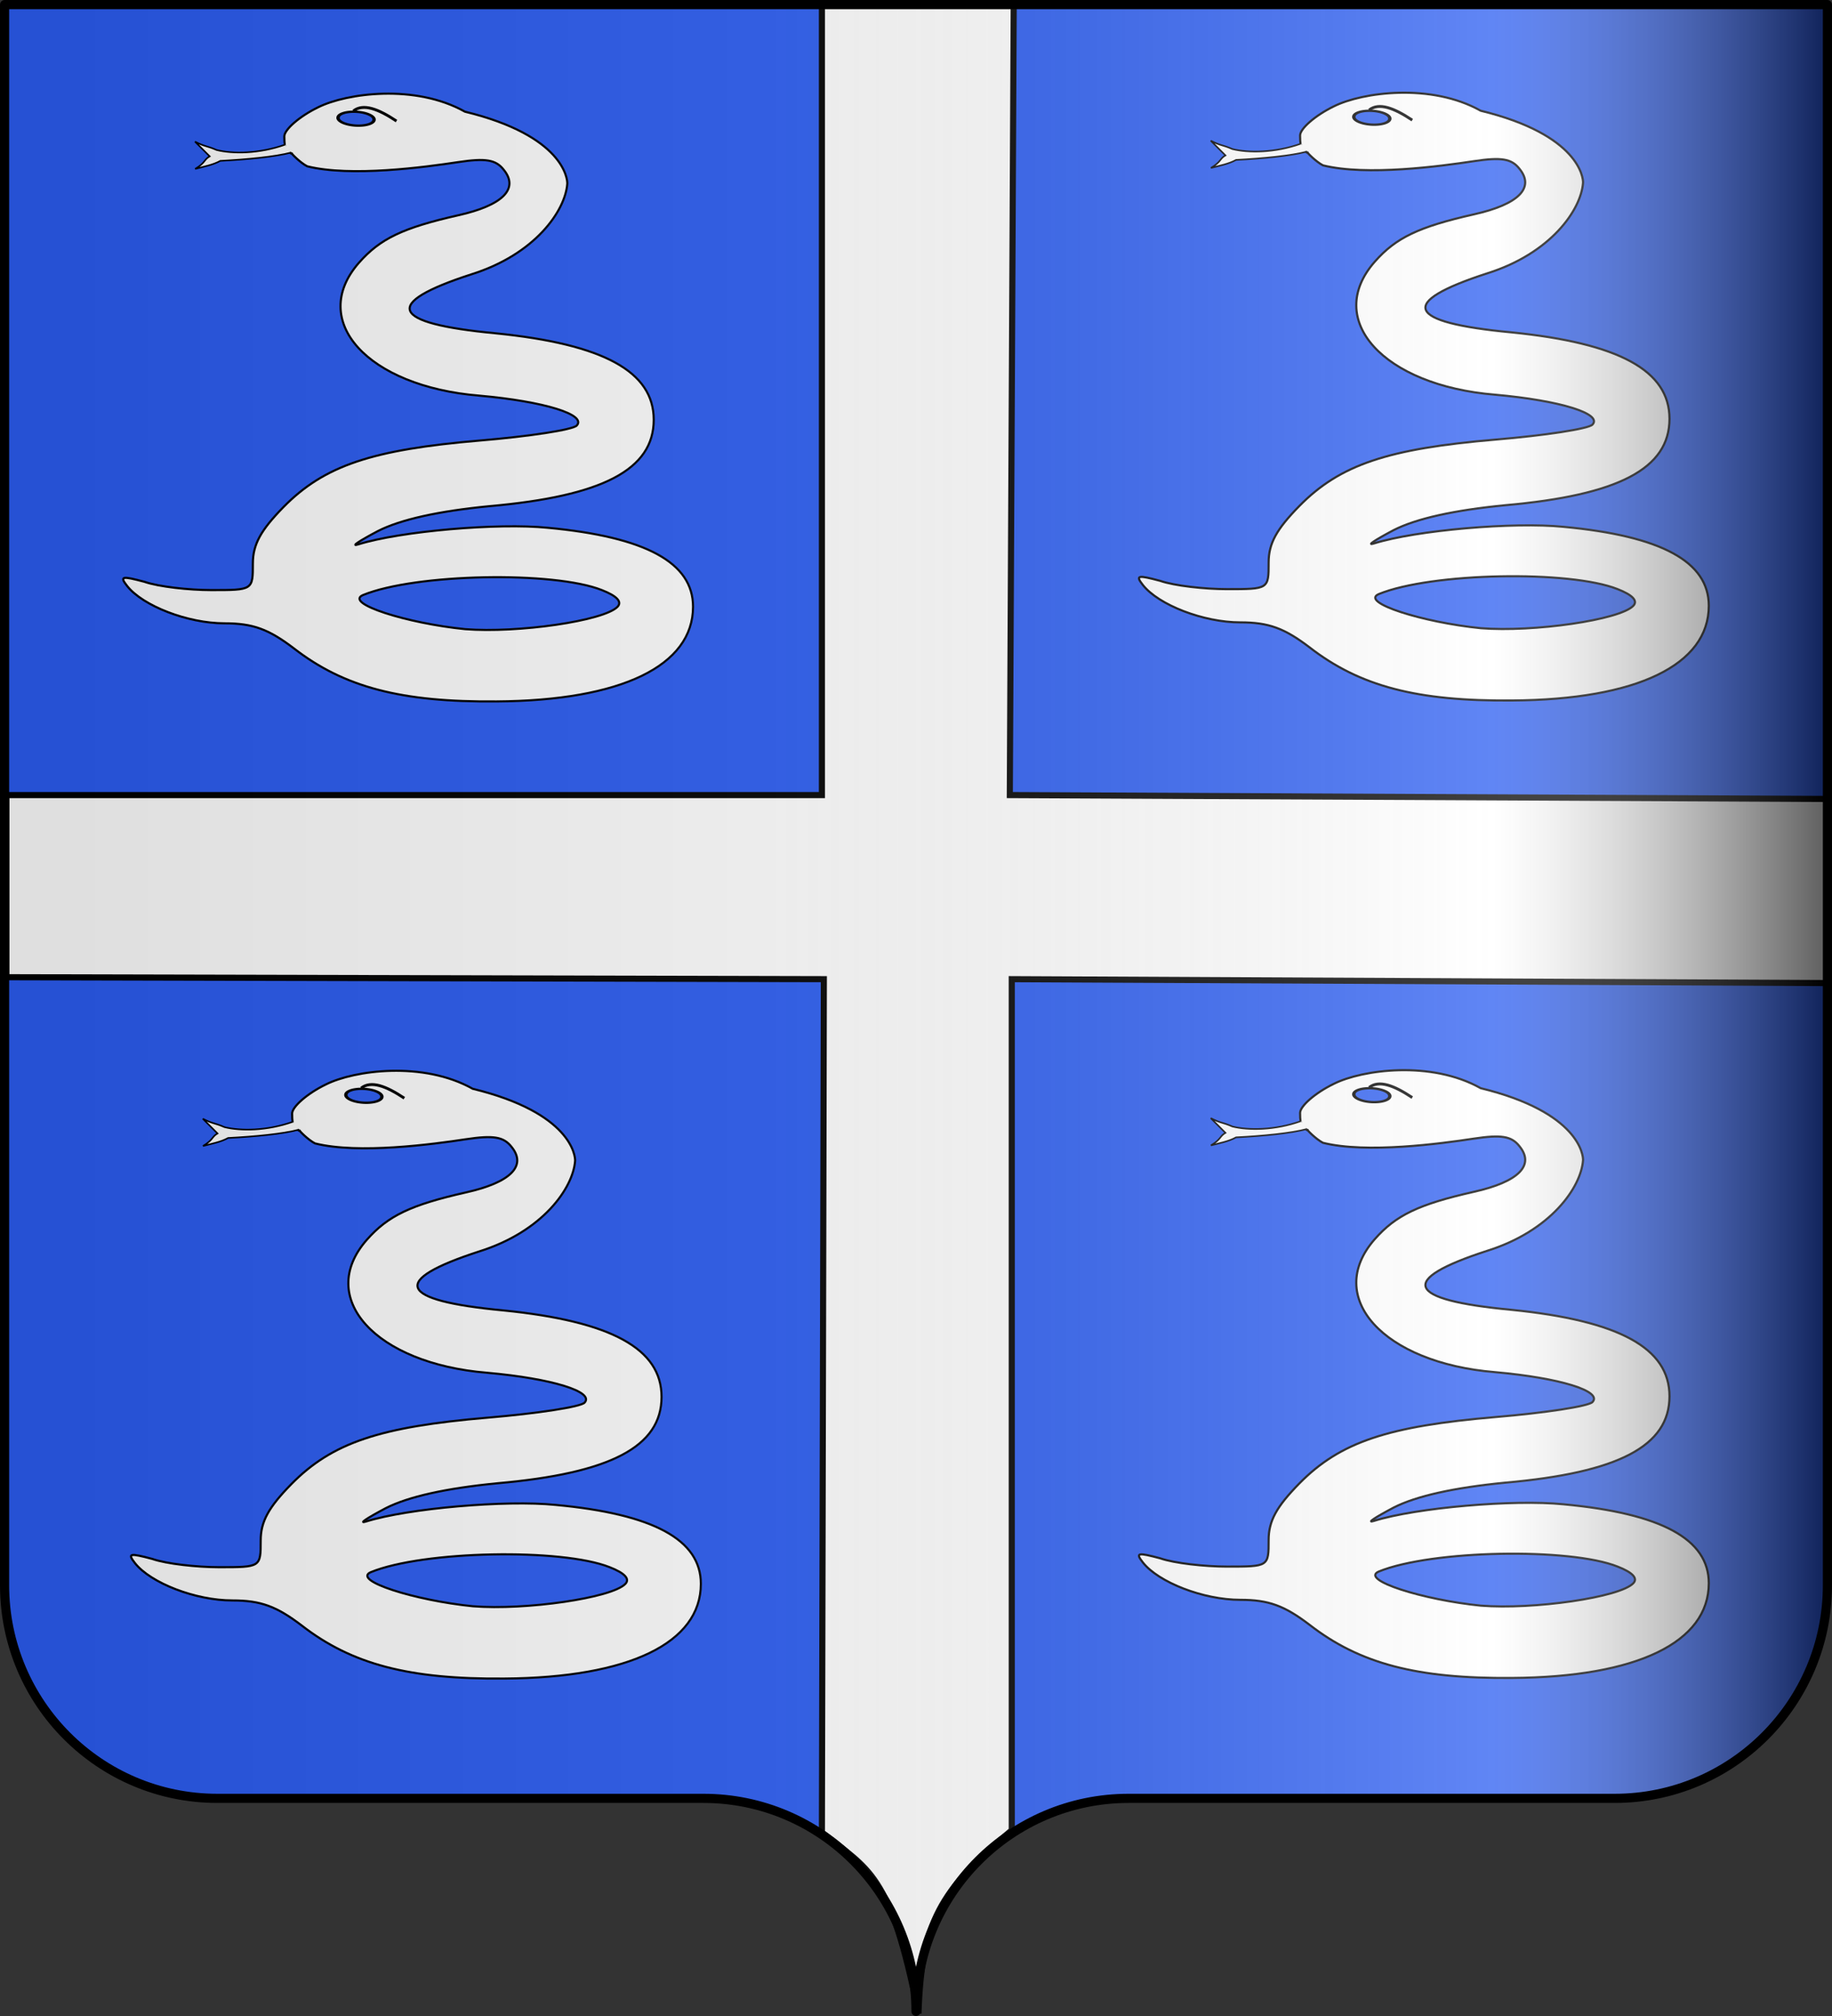
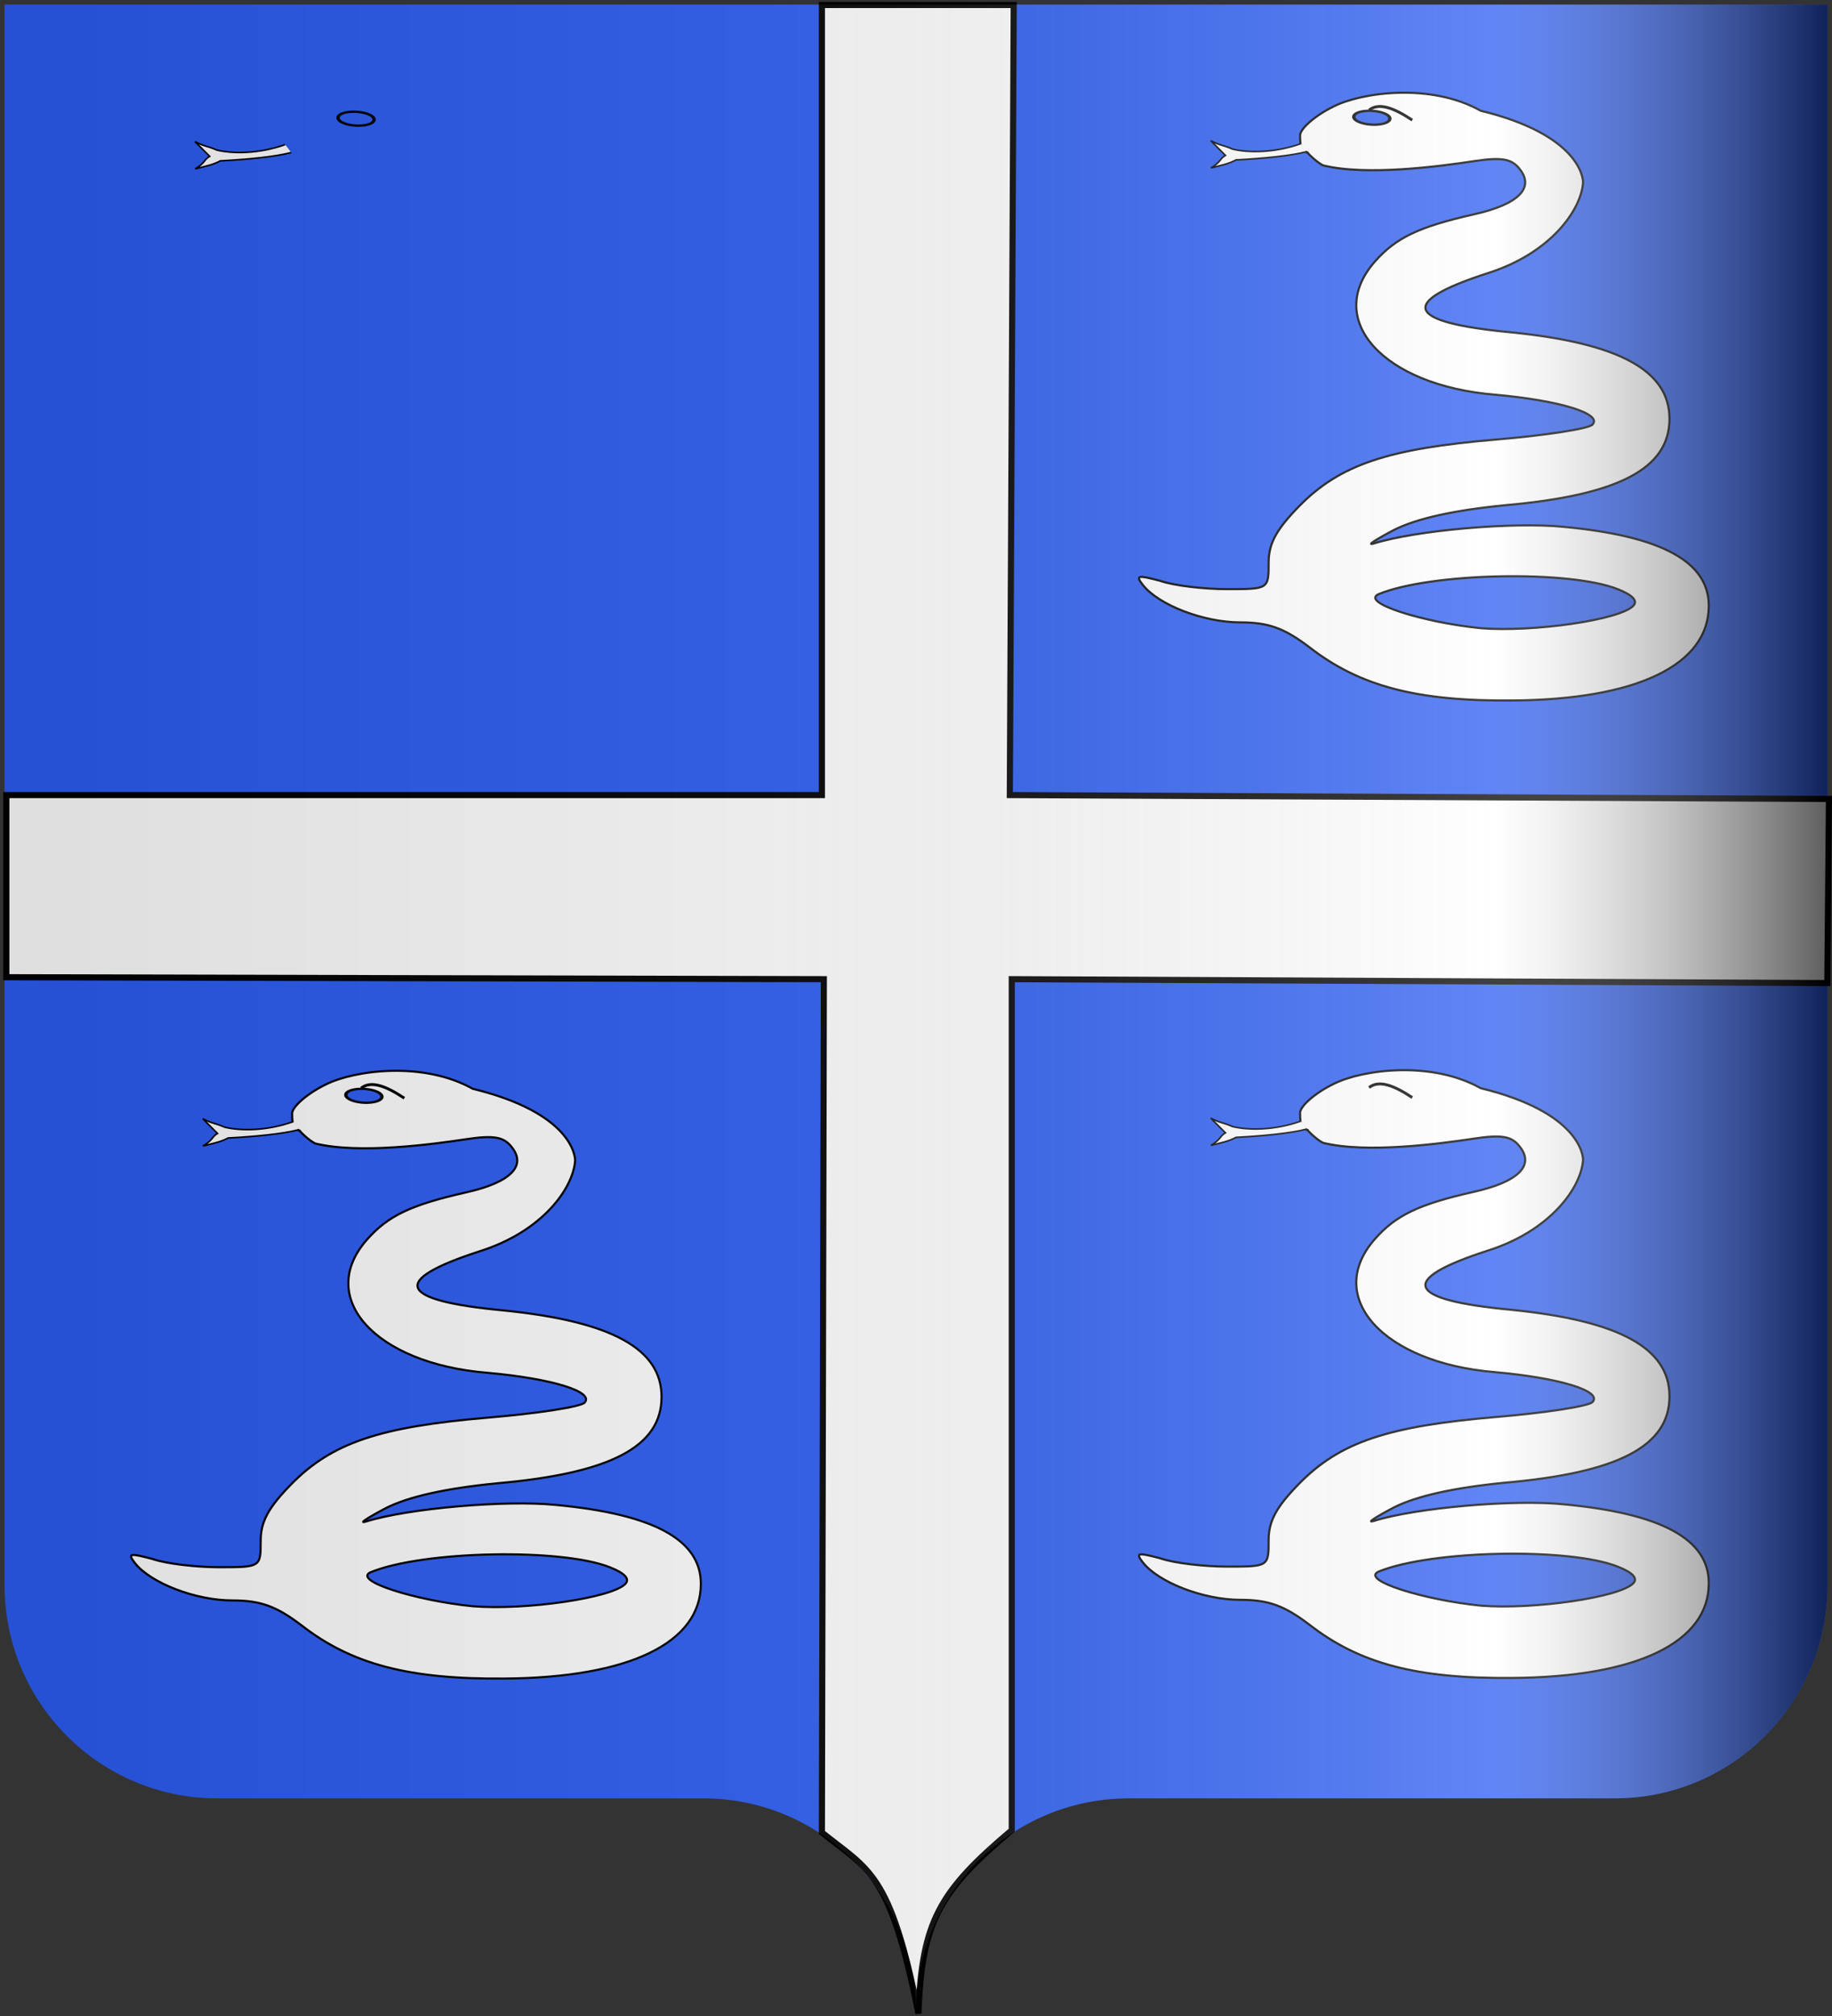
<svg xmlns="http://www.w3.org/2000/svg" xmlns:ns1="http://sodipodi.sourceforge.net/DTD/sodipodi-0.dtd" xmlns:ns2="http://www.inkscape.org/namespaces/inkscape" xmlns:xlink="http://www.w3.org/1999/xlink" height="660" width="600" version="1.0" id="svg2" ns1:version="0.32" ns2:version="0.45.1" ns1:docname="CoA_fr_Martinique.svg" ns1:docbase="E:\N (E)" ns2:output_extension="org.inkscape.output.svg.inkscape">
  <rect width="100%" height="100%" fill="#333333" stroke="none" />
  <ns1:namedview ns2:window-height="746" ns2:window-width="1024" ns2:pageshadow="2" ns2:pageopacity="0.0" guidetolerance="10.0" gridtolerance="10.0" objecttolerance="10.0" borderopacity="1.0" bordercolor="#666666" pagecolor="#ffffff" id="base" showgrid="true" height="660px" ns2:zoom="0.41666667" ns2:cx="141.88598" ns2:cy="380.12431" ns2:window-x="9" ns2:window-y="-16" ns2:current-layer="layer3" />
  <desc id="desc4">Flag of Canton of Valais (Wallis)</desc>
  <defs id="defs6">
    <linearGradient id="linearGradient2893">
      <stop id="stop3188" offset="0" style="stop-color:#000000;stop-opacity:0.632;" />
      <stop id="stop2897" offset="0.19" style="stop-color:white;stop-opacity:0.251;" />
      <stop style="stop-color:#6b6b6b;stop-opacity:0.125;" offset="0.6" id="stop2901" />
      <stop style="stop-color:black;stop-opacity:0.125;" offset="1" id="stop2899" />
    </linearGradient>
    <radialGradient ns2:collect="always" xlink:href="#linearGradient2893" id="radialGradient2883" cx="203.198" cy="218.01" fx="203.198" fy="218.01" r="300" gradientTransform="matrix(1.36,0,0,1.355,-79.528,-87.645)" gradientUnits="userSpaceOnUse" />
    <linearGradient id="linearGradient2955">
      <stop style="stop-color:white;stop-opacity:0;" offset="0" id="stop2965" />
      <stop style="stop-color:black;stop-opacity:0.646;" offset="1" id="stop2959" />
    </linearGradient>
    <radialGradient ns2:collect="always" xlink:href="#linearGradient2955" id="radialGradient2961" cx="225.524" cy="218.901" fx="225.524" fy="218.901" r="300" gradientTransform="matrix(-4.167939e-4,2.183,-1.884,-3.599562e-4,615.597,-289.121)" gradientUnits="userSpaceOnUse" />
-     <polygon id="star" transform="scale(53,53)" points="0,-1 0.588,0.809 -0.951,-0.309 0.951,-0.309 -0.588,0.809 0,-1 " />
    <clipPath id="clip">
      <path d="M 0,-200 L 0,600 L 300,600 L 300,-200 L 0,-200 z " id="path10" />
    </clipPath>
    <radialGradient ns2:collect="always" xlink:href="#linearGradient2955" id="radialGradient1911" gradientUnits="userSpaceOnUse" gradientTransform="matrix(-4.167939e-4,2.183,-1.884,-3.599562e-4,1395.597,-309.121)" cx="225.524" cy="218.901" fx="225.524" fy="218.901" r="300" />
    <radialGradient ns2:collect="always" xlink:href="#linearGradient2955" id="radialGradient2928" cx="-483.508" cy="153.928" fx="-483.508" fy="153.928" r="300" gradientTransform="matrix(0,2.342,-2.291,0,562.913,1323.77)" gradientUnits="userSpaceOnUse" />
    <linearGradient ns2:collect="always" xlink:href="#linearGradient2893" id="linearGradient3186" x1="598.5" y1="445.2" x2="22.5" y2="445.2" gradientUnits="userSpaceOnUse" />
  </defs>
  <g ns2:groupmode="layer" id="layer1" ns2:label="Fond écu" ns1:insensitive="true">
    <path id="path2014" style="fill:#2b5df2;fill-opacity:1;fill-rule:nonzero;stroke:none;stroke-width:5;stroke-linecap:round;stroke-linejoin:round;stroke-miterlimit:4;stroke-dashoffset:0;stroke-opacity:1" d="M 300,658.499 C 300,619.995 331.203,588.746 369.65,588.746 C 408.097,588.746 490.403,588.746 528.85,588.746 C 567.297,588.746 598.5,557.496 598.5,518.992 L 598.5,1.5 L 1.5,1.5 L 1.5,518.992 C 1.5,557.496 32.703,588.746 71.15,588.746 C 109.597,588.746 191.903,588.746 230.35,588.746 C 268.797,588.746 300,619.995 300,658.499 z " ns1:nodetypes="cssccccssc" />
  </g>
  <g ns2:groupmode="layer" id="layer2" ns2:label="Meubles" ns1:insensitive="true">
    <path ns1:nodetypes="ccccccccccccccccccccccc" id="path3383" d="M -203.162,212.55 C -194.832,203.155 -178.801,197.313 -155.687,203.626 C -138.769,206.087 -123.049,209.277 -124.456,222.894 C -123.604,236.197 -150.274,237.735 -166.232,244.311 C -167.325,246.096 -171.961,247.881 -161.835,249.665 C -121.759,251.955 -100.561,257.65 -101.156,267.513 C -100.738,269.067 -100.642,273.462 -102.468,276.437 C -109.799,288.572 -174.584,286.03 -182.498,295.704 C -123.791,289.74 -107.244,294.284 -102.468,296.069 C -76.472,303.624 -99.61,327.926 -122.706,328.194 C -119.712,328.333 -146.785,330.399 -160.085,328.194 C -179.232,326.677 -193.164,319.493 -201.413,312.132 C -220.13,313.482 -229.108,310.879 -238.792,308.562 C -221.306,309.115 -211.892,306.391 -203.611,303.208 C -204.144,285.523 -190.853,279.059 -172.829,276.437 L -124.456,272.867 C -118.131,272.681 -115.225,268.536 -122.257,266.457 C -195.637,263.234 -195.578,245.703 -184.271,239.686 C -173.505,236.722 -144.653,227.432 -139.847,224.679 C -131.184,220.394 -139.689,217.151 -144.244,217.54 L -155.238,217.54 C -179.179,220.712 -193.937,220.157 -199.214,215.755 L -203.162,212.55 z " style="fill:#ffffff;fill-opacity:1;fill-rule:evenodd;stroke:#000000;stroke-width:1.981px;stroke-linecap:butt;stroke-linejoin:miter;stroke-opacity:1" />
    <path style="fill:#2b5df2;fill-opacity:1;fill-rule:evenodd;stroke:#000000;stroke-width:1.981px;stroke-linecap:butt;stroke-linejoin:miter;stroke-opacity:1" d="M -182.05,308.366 C -188.923,297.666 -104.003,297.275 -106.463,308.366 C -104.953,321.984 -176.063,320.99 -182.05,308.366 z " id="path3385" ns1:nodetypes="ccc" />
    <path style="fill:#ffffff;fill-opacity:1;fill-rule:evenodd;stroke:#000000;stroke-width:1.368;stroke-linecap:butt;stroke-linejoin:miter;stroke-miterlimit:4;stroke-dasharray:none;stroke-opacity:1" d="M -202.447,213.197 C -222.106,219.905 -234.042,215.451 -232.062,216.718 C -214.499,221.685 -229.761,217.294 -230.998,222.64 C -216.061,218.722 -208.313,217.382 -202.447,213.197 z " id="path3387" ns1:nodetypes="cccc" />
    <g id="g3410">
      <path ns1:type="arc" style="fill:#2b5df2;fill-opacity:1;fill-rule:evenodd;stroke:#000000;stroke-width:1px;stroke-linecap:butt;stroke-linejoin:miter;stroke-opacity:1" id="path3389" ns1:cx="235.10832" ns1:cy="106.21926" ns1:rx="3.0947645" ns1:ry="1.6880534" d="M 238.203 106.219 A 3.095 1.688 0 1 1  232.014,106.219 A 3.095 1.688 0 1 1  238.203 106.219 z" transform="matrix(1.7,0.108,-0.133,1.106,-568.05,65.536)" />
      <path style="fill:none;fill-rule:evenodd;stroke:#000000;stroke-width:1.387;stroke-linecap:butt;stroke-linejoin:miter;stroke-miterlimit:4;stroke-dasharray:none;stroke-opacity:1" d="M -183.3,206.276 C -180.384,204.115 -175.999,205.691 -170.659,209.065" id="path3391" ns1:nodetypes="cc" />
    </g>
    <path ns1:nodetypes="cc" id="path3393" d="M -200.502,312.961 C -202.783,309.986 -203.669,306.656 -203.635,303.682" style="fill:none;fill-rule:evenodd;stroke:#000000;stroke-width:1.981px;stroke-linecap:butt;stroke-linejoin:miter;stroke-opacity:1" />
    <path ns1:nodetypes="cc" id="path3395" d="M -180.548,310.12 C -185.639,304.645 -189.353,299.879 -180.548,294.403" style="fill:none;fill-rule:evenodd;stroke:#000000;stroke-width:1.981px;stroke-linecap:butt;stroke-linejoin:miter;stroke-opacity:1" />
    <path ns1:nodetypes="csscscccscsccccsccsscssccsccccsccscccsccc" d="M -143.254,355.017 C -149.432,358.01 -154.324,362.362 -154.324,364.539 C -154.324,366.987 -150.689,367.037 -155.249,368.581 C -159.809,370.125 -171.467,372.563 -179.849,372.025 C -182.615,372.037 -189.266,370.127 -191.194,370.383 C -193.121,370.638 -182.467,375.233 -186.586,374.145 C -192.249,372.513 -195.496,371.912 -191.12,374.905 C -187.773,377.081 -180.39,377.181 -169.836,375.821 C -165.588,375.277 -154.923,372.573 -151.004,372.229 C -148.296,371.991 -148.505,374.196 -146.831,374.332 C -132.93,375.148 -108.244,374.604 -97.431,372.972 C -88.421,371.612 -85.075,372.156 -82.501,375.42 C -77.352,381.678 -82.758,387.118 -97.431,390.383 C -115.452,394.464 -122.917,398 -129.868,405.89 C -146.601,424.933 -127.036,446.424 -90.481,449.417 C -69.114,451.321 -55.213,455.674 -58.56,459.21 C -59.847,460.571 -74.005,462.747 -90.223,464.107 C -125.491,467.1 -141.195,472.269 -154.581,485.871 C -162.046,493.488 -164.621,498.113 -164.621,504.37 C -164.621,513.075 -164.621,513.075 -178.265,513.075 C -185.473,513.075 -195.512,511.987 -200.146,510.355 C -207.354,508.451 -208.384,508.451 -205.81,511.715 C -200.661,518.244 -185.987,523.957 -173.888,523.957 C -164.621,523.957 -159.472,525.861 -151.234,532.119 C -134.759,544.905 -115.966,549.801 -84.817,549.529 C -43.886,549.257 -20.46,537.831 -20.46,518.516 C -20.46,504.098 -35.906,495.664 -68.084,492.672 C -84.303,491.04 -116.224,493.76 -130.125,498.113 C -132.699,498.929 -129.868,497.025 -123.689,493.76 C -116.224,489.952 -103.867,487.231 -87.134,485.599 C -50.064,482.334 -33.331,473.629 -33.331,457.306 C -33.331,441.527 -49.807,432.55 -85.075,429.013 C -119.828,425.749 -122.402,419.22 -93.055,409.698 C -72.203,403.169 -61.649,393.375 -61.649,380.045 C -61.649,359.642 -72.203,352.841 -107.471,350.936 C -128.838,349.848 -133.987,350.392 -143.254,355.017 z M -50.322,513.075 C -45.431,514.98 -43.629,516.884 -45.173,518.516 C -49.549,523.141 -77.867,527.222 -95.115,525.861 C -114.164,523.957 -134.759,517.428 -128.581,514.708 C -111.333,507.634 -66.025,506.818 -50.322,513.075 z " style="fill:#ffffff;fill-opacity:1;stroke:#000000;stroke-width:0.92;stroke-miterlimit:4;stroke-dasharray:none;stroke-opacity:1" id="path3380" />
    <g id="g6339">
      <path ns1:nodetypes="ccccccccccccccc" id="path37505" d="M 269.182,1.636 L 332,1.636 L 330.727,260.29 L 599,261.563 L 598.473,321.835 L 331.363,320.562 L 331.363,599.164 C 307.606,619.189 301.853,629.095 300.8,659.2 C 291.577,612.764 284.424,612.215 269.182,599.91 L 269.819,320.562 L 154.427,320.288 L 2.073,319.926 L 2.073,260.29 L 269.182,260.29 L 269.182,1.636 z " style="fill:#ffffff;fill-opacity:1;fill-rule:evenodd;stroke:#000000;stroke-width:2;stroke-linecap:butt;stroke-linejoin:miter;stroke-miterlimit:4;stroke-dasharray:none;stroke-opacity:1" />
      <g id="g6296">
        <path id="path3372" style="fill:#ffffff;fill-opacity:1;stroke:#000000;stroke-width:0.7;stroke-miterlimit:4;stroke-dasharray:none;stroke-opacity:1" d="M 106.746,355.017 C 100.568,358.01 95.676,362.362 95.676,364.539 C 95.676,366.987 95.882,368.337 96.342,369.005 C 97.968,369.951 98.481,370.873 98.147,370.108 C 97.883,370.077 100.859,373.136 103.169,374.332 C 117.494,377.906 141.756,374.604 152.569,372.972 C 161.579,371.612 164.925,372.156 167.499,375.42 C 172.648,381.678 167.242,387.118 152.569,390.383 C 134.548,394.464 127.083,398 120.132,405.89 C 103.399,424.933 122.964,446.424 159.519,449.417 C 180.886,451.321 194.787,455.674 191.44,459.21 C 190.153,460.571 175.995,462.747 159.777,464.107 C 124.509,467.1 108.805,472.269 95.419,485.871 C 87.954,493.488 85.379,498.113 85.379,504.37 C 85.379,513.075 85.379,513.075 71.735,513.075 C 64.527,513.075 54.488,511.987 49.854,510.355 C 42.646,508.451 41.616,508.451 44.19,511.715 C 49.339,518.244 64.013,523.957 76.112,523.957 C 85.379,523.957 90.528,525.861 98.766,532.119 C 115.241,544.905 134.034,549.801 165.183,549.529 C 206.114,549.257 229.54,537.831 229.54,518.516 C 229.54,504.098 214.094,495.664 181.916,492.672 C 165.697,491.04 133.776,493.76 119.875,498.113 C 117.301,498.929 120.132,497.025 126.311,493.76 C 133.776,489.952 146.133,487.231 162.866,485.599 C 199.936,482.334 216.669,473.629 216.669,457.306 C 216.669,441.527 200.193,432.55 164.925,429.013 C 130.172,425.749 127.598,419.22 156.945,409.698 C 177.797,403.169 187.717,388.899 188.351,380.045 C 188.461,378.516 187.13,364.296 154.832,356.452 C 138.557,347.303 116.013,350.392 106.746,355.017 z M 199.678,513.075 C 204.569,514.98 206.371,516.884 204.827,518.516 C 200.451,523.141 172.133,527.222 154.885,525.861 C 135.836,523.957 115.241,517.428 121.419,514.708 C 138.667,507.634 183.975,506.818 199.678,513.075 z " ns1:nodetypes="cscccsccccsccsscssccsccccsccscccsccc" />
        <g style="stroke:#000000;stroke-width:0.8;stroke-miterlimit:4;stroke-dasharray:none;stroke-opacity:1" id="g3374" transform="matrix(1.119,0,0,1.181,323.383,112.619)">
          <path transform="matrix(1.7,0.108,-0.133,1.106,-568.05,65.536)" d="M 238.203 106.219 A 3.095 1.688 0 1 1  232.014,106.219 A 3.095 1.688 0 1 1  238.203 106.219 z" ns1:ry="1.6880534" ns1:rx="3.0947645" ns1:cy="106.21926" ns1:cx="235.10832" id="path3376" style="fill:#2b5df2;fill-opacity:1;fill-rule:evenodd;stroke:#000000;stroke-width:0.581;stroke-linecap:butt;stroke-linejoin:miter;stroke-miterlimit:4;stroke-dasharray:none;stroke-opacity:1" ns1:type="arc" />
          <path ns1:nodetypes="cc" id="path3378" d="M -183.3,206.276 C -180.384,204.115 -175.999,205.691 -170.659,209.065" style="fill:none;fill-rule:evenodd;stroke:#000000;stroke-width:0.8;stroke-linecap:butt;stroke-linejoin:miter;stroke-miterlimit:4;stroke-dasharray:none;stroke-opacity:1" />
        </g>
        <path style="fill:#ffffff;fill-opacity:1;fill-rule:evenodd;stroke:#000000;stroke-width:0.522;stroke-linecap:butt;stroke-linejoin:miter;stroke-miterlimit:4;stroke-dasharray:none;stroke-opacity:1" d="M 95.957,367.233 C 87.349,370.306 78.676,370.277 73.527,369.004 C 70.19,367.541 69.815,368.001 66.422,366.261 L 71.232,371.065 C 69.296,372.206 69.894,373.148 66.472,375.187 C 69.328,374.433 72.352,373.872 74.715,372.555 C 83.55,372.094 92.617,371.233 97.951,369.823" id="path4356" ns1:nodetypes="ccccccc" />
      </g>
      <g transform="translate(-2.561,-319.89)" id="g6303">
-         <path ns1:nodetypes="cscccsccccsccsscssccsccccsccscccsccc" d="M 106.746,355.017 C 100.568,358.01 95.676,362.362 95.676,364.539 C 95.676,366.987 95.882,368.337 96.342,369.005 C 97.968,369.951 98.481,370.873 98.147,370.108 C 97.883,370.077 100.859,373.136 103.169,374.332 C 117.494,377.906 141.756,374.604 152.569,372.972 C 161.579,371.612 164.925,372.156 167.499,375.42 C 172.648,381.678 167.242,387.118 152.569,390.383 C 134.548,394.464 127.083,398 120.132,405.89 C 103.399,424.933 122.964,446.424 159.519,449.417 C 180.886,451.321 194.787,455.674 191.44,459.21 C 190.153,460.571 175.995,462.747 159.777,464.107 C 124.509,467.1 108.805,472.269 95.419,485.871 C 87.954,493.488 85.379,498.113 85.379,504.37 C 85.379,513.075 85.379,513.075 71.735,513.075 C 64.527,513.075 54.488,511.987 49.854,510.355 C 42.646,508.451 41.616,508.451 44.19,511.715 C 49.339,518.244 64.013,523.957 76.112,523.957 C 85.379,523.957 90.528,525.861 98.766,532.119 C 115.241,544.905 134.034,549.801 165.183,549.529 C 206.114,549.257 229.54,537.831 229.54,518.516 C 229.54,504.098 214.094,495.664 181.916,492.672 C 165.697,491.04 133.776,493.76 119.875,498.113 C 117.301,498.929 120.132,497.025 126.311,493.76 C 133.776,489.952 146.133,487.231 162.866,485.599 C 199.936,482.334 216.669,473.629 216.669,457.306 C 216.669,441.527 200.193,432.55 164.925,429.013 C 130.172,425.749 127.598,419.22 156.945,409.698 C 177.797,403.169 187.717,388.899 188.351,380.045 C 188.461,378.516 187.13,364.296 154.832,356.452 C 138.557,347.303 116.013,350.392 106.746,355.017 z M 199.678,513.075 C 204.569,514.98 206.371,516.884 204.827,518.516 C 200.451,523.141 172.133,527.222 154.885,525.861 C 135.836,523.957 115.241,517.428 121.419,514.708 C 138.667,507.634 183.975,506.818 199.678,513.075 z " style="fill:#ffffff;fill-opacity:1;stroke:#000000;stroke-width:0.7;stroke-miterlimit:4;stroke-dasharray:none;stroke-opacity:1" id="path6305" />
        <g transform="matrix(1.119,0,0,1.181,323.383,112.619)" id="g6307" style="stroke:#000000;stroke-width:0.8;stroke-miterlimit:4;stroke-dasharray:none;stroke-opacity:1">
          <path ns1:type="arc" style="fill:#2b5df2;fill-opacity:1;fill-rule:evenodd;stroke:#000000;stroke-width:0.581;stroke-linecap:butt;stroke-linejoin:miter;stroke-miterlimit:4;stroke-dasharray:none;stroke-opacity:1" id="path6309" ns1:cx="235.10832" ns1:cy="106.21926" ns1:rx="3.0947645" ns1:ry="1.6880534" d="M 238.203 106.219 A 3.095 1.688 0 1 1  232.014,106.219 A 3.095 1.688 0 1 1  238.203 106.219 z" transform="matrix(1.7,0.108,-0.133,1.106,-568.05,65.536)" />
-           <path style="fill:none;fill-rule:evenodd;stroke:#000000;stroke-width:0.8;stroke-linecap:butt;stroke-linejoin:miter;stroke-miterlimit:4;stroke-dasharray:none;stroke-opacity:1" d="M -183.3,206.276 C -180.384,204.115 -175.999,205.691 -170.659,209.065" id="path6311" ns1:nodetypes="cc" />
        </g>
        <path ns1:nodetypes="ccccccc" id="path6313" d="M 95.957,367.233 C 87.349,370.306 78.676,370.277 73.527,369.004 C 70.19,367.541 69.815,368.001 66.422,366.261 L 71.232,371.065 C 69.296,372.206 69.894,373.148 66.472,375.187 C 69.328,374.433 72.352,373.872 74.715,372.555 C 83.55,372.094 92.617,371.233 97.951,369.823" style="fill:#ffffff;fill-opacity:1;fill-rule:evenodd;stroke:#000000;stroke-width:0.522;stroke-linecap:butt;stroke-linejoin:miter;stroke-miterlimit:4;stroke-dasharray:none;stroke-opacity:1" />
      </g>
      <g id="g6315" transform="translate(330.11,-320.201)">
        <path id="path6317" style="fill:#ffffff;fill-opacity:1;stroke:#000000;stroke-width:0.7;stroke-miterlimit:4;stroke-dasharray:none;stroke-opacity:1" d="M 106.746,355.017 C 100.568,358.01 95.676,362.362 95.676,364.539 C 95.676,366.987 95.882,368.337 96.342,369.005 C 97.968,369.951 98.481,370.873 98.147,370.108 C 97.883,370.077 100.859,373.136 103.169,374.332 C 117.494,377.906 141.756,374.604 152.569,372.972 C 161.579,371.612 164.925,372.156 167.499,375.42 C 172.648,381.678 167.242,387.118 152.569,390.383 C 134.548,394.464 127.083,398 120.132,405.89 C 103.399,424.933 122.964,446.424 159.519,449.417 C 180.886,451.321 194.787,455.674 191.44,459.21 C 190.153,460.571 175.995,462.747 159.777,464.107 C 124.509,467.1 108.805,472.269 95.419,485.871 C 87.954,493.488 85.379,498.113 85.379,504.37 C 85.379,513.075 85.379,513.075 71.735,513.075 C 64.527,513.075 54.488,511.987 49.854,510.355 C 42.646,508.451 41.616,508.451 44.19,511.715 C 49.339,518.244 64.013,523.957 76.112,523.957 C 85.379,523.957 90.528,525.861 98.766,532.119 C 115.241,544.905 134.034,549.801 165.183,549.529 C 206.114,549.257 229.54,537.831 229.54,518.516 C 229.54,504.098 214.094,495.664 181.916,492.672 C 165.697,491.04 133.776,493.76 119.875,498.113 C 117.301,498.929 120.132,497.025 126.311,493.76 C 133.776,489.952 146.133,487.231 162.866,485.599 C 199.936,482.334 216.669,473.629 216.669,457.306 C 216.669,441.527 200.193,432.55 164.925,429.013 C 130.172,425.749 127.598,419.22 156.945,409.698 C 177.797,403.169 187.717,388.899 188.351,380.045 C 188.461,378.516 187.13,364.296 154.832,356.452 C 138.557,347.303 116.013,350.392 106.746,355.017 z M 199.678,513.075 C 204.569,514.98 206.371,516.884 204.827,518.516 C 200.451,523.141 172.133,527.222 154.885,525.861 C 135.836,523.957 115.241,517.428 121.419,514.708 C 138.667,507.634 183.975,506.818 199.678,513.075 z " ns1:nodetypes="cscccsccccsccsscssccsccccsccscccsccc" />
        <g style="stroke:#000000;stroke-width:0.8;stroke-miterlimit:4;stroke-dasharray:none;stroke-opacity:1" id="g6319" transform="matrix(1.119,0,0,1.181,323.383,112.619)">
          <path transform="matrix(1.7,0.108,-0.133,1.106,-568.05,65.536)" d="M 238.203 106.219 A 3.095 1.688 0 1 1  232.014,106.219 A 3.095 1.688 0 1 1  238.203 106.219 z" ns1:ry="1.6880534" ns1:rx="3.0947645" ns1:cy="106.21926" ns1:cx="235.10832" id="path6321" style="fill:#2b5df2;fill-opacity:1;fill-rule:evenodd;stroke:#000000;stroke-width:0.581;stroke-linecap:butt;stroke-linejoin:miter;stroke-miterlimit:4;stroke-dasharray:none;stroke-opacity:1" ns1:type="arc" />
          <path ns1:nodetypes="cc" id="path6323" d="M -183.3,206.276 C -180.384,204.115 -175.999,205.691 -170.659,209.065" style="fill:none;fill-rule:evenodd;stroke:#000000;stroke-width:0.8;stroke-linecap:butt;stroke-linejoin:miter;stroke-miterlimit:4;stroke-dasharray:none;stroke-opacity:1" />
        </g>
        <path style="fill:#ffffff;fill-opacity:1;fill-rule:evenodd;stroke:#000000;stroke-width:0.522;stroke-linecap:butt;stroke-linejoin:miter;stroke-miterlimit:4;stroke-dasharray:none;stroke-opacity:1" d="M 95.957,367.233 C 87.349,370.306 78.676,370.277 73.527,369.004 C 70.19,367.541 69.815,368.001 66.422,366.261 L 71.232,371.065 C 69.296,372.206 69.894,373.148 66.472,375.187 C 69.328,374.433 72.352,373.872 74.715,372.555 C 83.55,372.094 92.617,371.233 97.951,369.823" id="path6325" ns1:nodetypes="ccccccc" />
      </g>
      <g transform="translate(330.11,-0.201)" id="g6327">
        <path ns1:nodetypes="cscccsccccsccsscssccsccccsccscccsccc" d="M 106.746,355.017 C 100.568,358.01 95.676,362.362 95.676,364.539 C 95.676,366.987 95.882,368.337 96.342,369.005 C 97.968,369.951 98.481,370.873 98.147,370.108 C 97.883,370.077 100.859,373.136 103.169,374.332 C 117.494,377.906 141.756,374.604 152.569,372.972 C 161.579,371.612 164.925,372.156 167.499,375.42 C 172.648,381.678 167.242,387.118 152.569,390.383 C 134.548,394.464 127.083,398 120.132,405.89 C 103.399,424.933 122.964,446.424 159.519,449.417 C 180.886,451.321 194.787,455.674 191.44,459.21 C 190.153,460.571 175.995,462.747 159.777,464.107 C 124.509,467.1 108.805,472.269 95.419,485.871 C 87.954,493.488 85.379,498.113 85.379,504.37 C 85.379,513.075 85.379,513.075 71.735,513.075 C 64.527,513.075 54.488,511.987 49.854,510.355 C 42.646,508.451 41.616,508.451 44.19,511.715 C 49.339,518.244 64.013,523.957 76.112,523.957 C 85.379,523.957 90.528,525.861 98.766,532.119 C 115.241,544.905 134.034,549.801 165.183,549.529 C 206.114,549.257 229.54,537.831 229.54,518.516 C 229.54,504.098 214.094,495.664 181.916,492.672 C 165.697,491.04 133.776,493.76 119.875,498.113 C 117.301,498.929 120.132,497.025 126.311,493.76 C 133.776,489.952 146.133,487.231 162.866,485.599 C 199.936,482.334 216.669,473.629 216.669,457.306 C 216.669,441.527 200.193,432.55 164.925,429.013 C 130.172,425.749 127.598,419.22 156.945,409.698 C 177.797,403.169 187.717,388.899 188.351,380.045 C 188.461,378.516 187.13,364.296 154.832,356.452 C 138.557,347.303 116.013,350.392 106.746,355.017 z M 199.678,513.075 C 204.569,514.98 206.371,516.884 204.827,518.516 C 200.451,523.141 172.133,527.222 154.885,525.861 C 135.836,523.957 115.241,517.428 121.419,514.708 C 138.667,507.634 183.975,506.818 199.678,513.075 z " style="fill:#ffffff;fill-opacity:1;stroke:#000000;stroke-width:0.7;stroke-miterlimit:4;stroke-dasharray:none;stroke-opacity:1" id="path6329" />
        <g transform="matrix(1.119,0,0,1.181,323.383,112.619)" id="g6331" style="stroke:#000000;stroke-width:0.8;stroke-miterlimit:4;stroke-dasharray:none;stroke-opacity:1">
-           <path ns1:type="arc" style="fill:#2b5df2;fill-opacity:1;fill-rule:evenodd;stroke:#000000;stroke-width:0.581;stroke-linecap:butt;stroke-linejoin:miter;stroke-miterlimit:4;stroke-dasharray:none;stroke-opacity:1" id="path6333" ns1:cx="235.10832" ns1:cy="106.21926" ns1:rx="3.0947645" ns1:ry="1.6880534" d="M 238.203 106.219 A 3.095 1.688 0 1 1  232.014,106.219 A 3.095 1.688 0 1 1  238.203 106.219 z" transform="matrix(1.7,0.108,-0.133,1.106,-568.05,65.536)" />
          <path style="fill:none;fill-rule:evenodd;stroke:#000000;stroke-width:0.8;stroke-linecap:butt;stroke-linejoin:miter;stroke-miterlimit:4;stroke-dasharray:none;stroke-opacity:1" d="M -183.3,206.276 C -180.384,204.115 -175.999,205.691 -170.659,209.065" id="path6335" ns1:nodetypes="cc" />
        </g>
        <path ns1:nodetypes="ccccccc" id="path6337" d="M 95.957,367.233 C 87.349,370.306 78.676,370.277 73.527,369.004 C 70.19,367.541 69.815,368.001 66.422,366.261 L 71.232,371.065 C 69.296,372.206 69.894,373.148 66.472,375.187 C 69.328,374.433 72.352,373.872 74.715,372.555 C 83.55,372.094 92.617,371.233 97.951,369.823" style="fill:#ffffff;fill-opacity:1;fill-rule:evenodd;stroke:#000000;stroke-width:0.522;stroke-linecap:butt;stroke-linejoin:miter;stroke-miterlimit:4;stroke-dasharray:none;stroke-opacity:1" />
      </g>
    </g>
  </g>
  <g ns2:groupmode="layer" id="layer3" ns2:label="Reflet final" ns1:insensitive="true">
    <path id="path2875" style="fill:url(#linearGradient3186);fill-opacity:1;fill-rule:evenodd;stroke:none;stroke-width:3;stroke-linecap:butt;stroke-linejoin:miter;stroke-miterlimit:4;stroke-dasharray:none;stroke-opacity:1" d="M 1.5,1.5 L 1.5,518.991 C 1.5,557.496 32.703,588.746 71.15,588.746 C 109.597,588.746 191.903,588.746 230.35,588.746 C 268.797,588.745 300,619.996 300,658.5 C 300,619.996 331.203,588.746 369.65,588.746 C 408.097,588.745 490.403,588.746 528.85,588.746 C 567.297,588.746 598.5,557.496 598.5,518.991 L 598.5,1.5 L 1.5,1.5 z " />
  </g>
  <g ns2:groupmode="layer" id="layer4" ns2:label="Contour final" ns1:insensitive="true">
-     <path id="path1572" style="fill:none;fill-opacity:1;fill-rule:nonzero;stroke:black;stroke-width:3;stroke-linecap:round;stroke-linejoin:round;stroke-miterlimit:4;stroke-dasharray:none;stroke-dashoffset:0;stroke-opacity:1" d="M 300,658.5 C 300,619.996 331.203,588.746 369.65,588.746 C 408.097,588.746 490.403,588.746 528.85,588.746 C 567.297,588.746 598.5,557.497 598.5,518.993 L 598.5,1.5 L 1.5,1.5 L 1.5,518.993 C 1.5,557.497 32.703,588.746 71.15,588.746 C 109.597,588.746 191.903,588.746 230.35,588.746 C 268.797,588.746 300,619.996 300,658.5 z " ns1:nodetypes="cssccccssc" />
-   </g>
+     </g>
</svg>